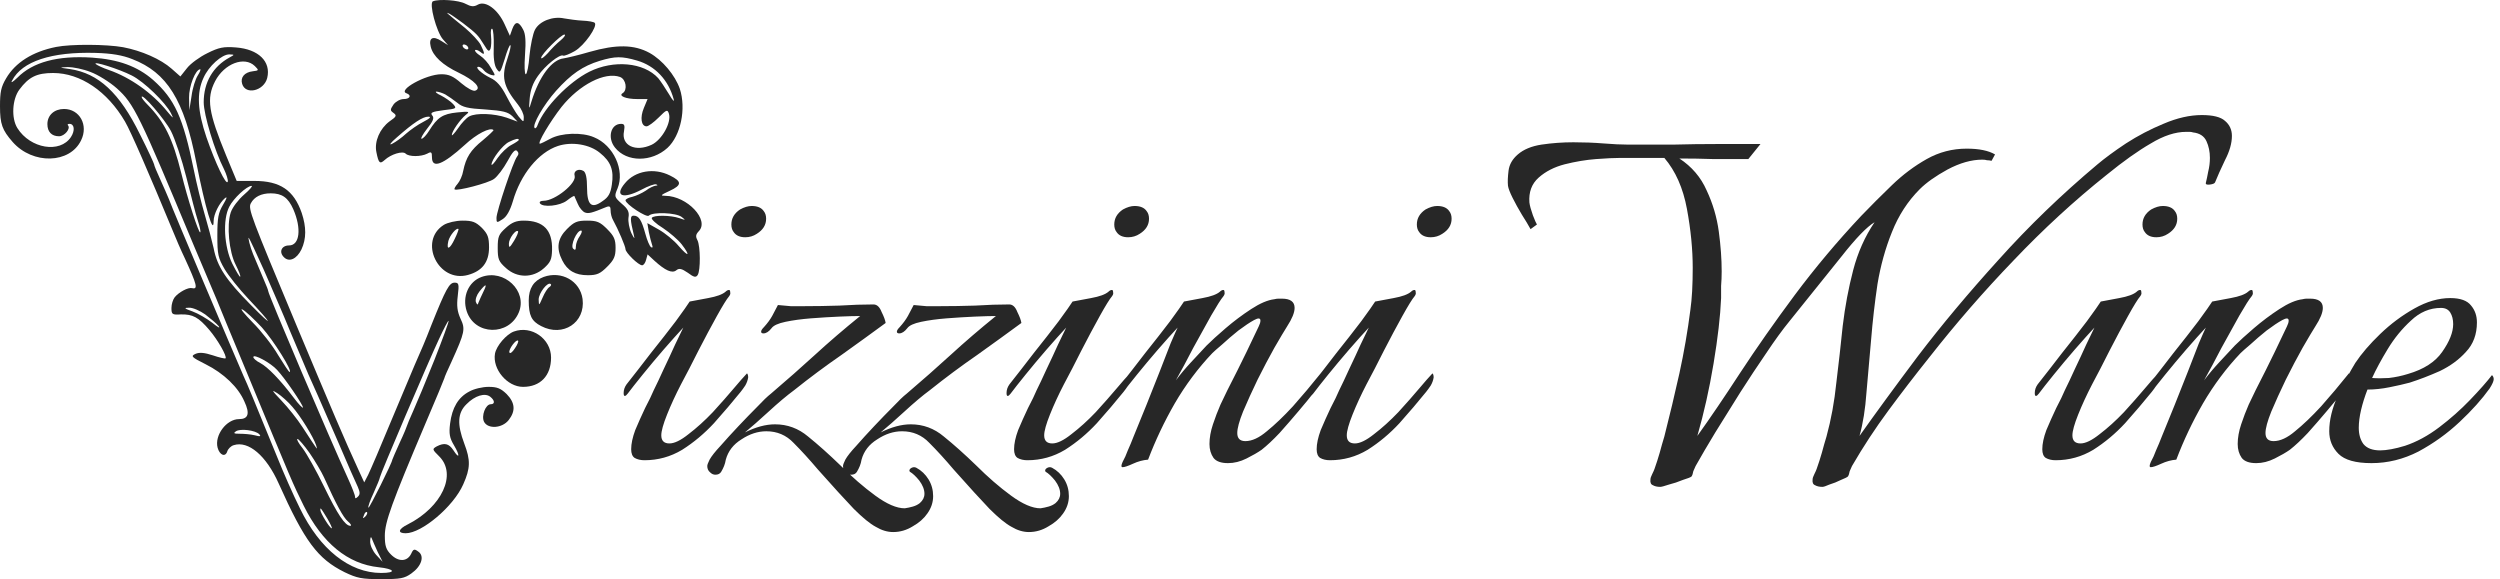
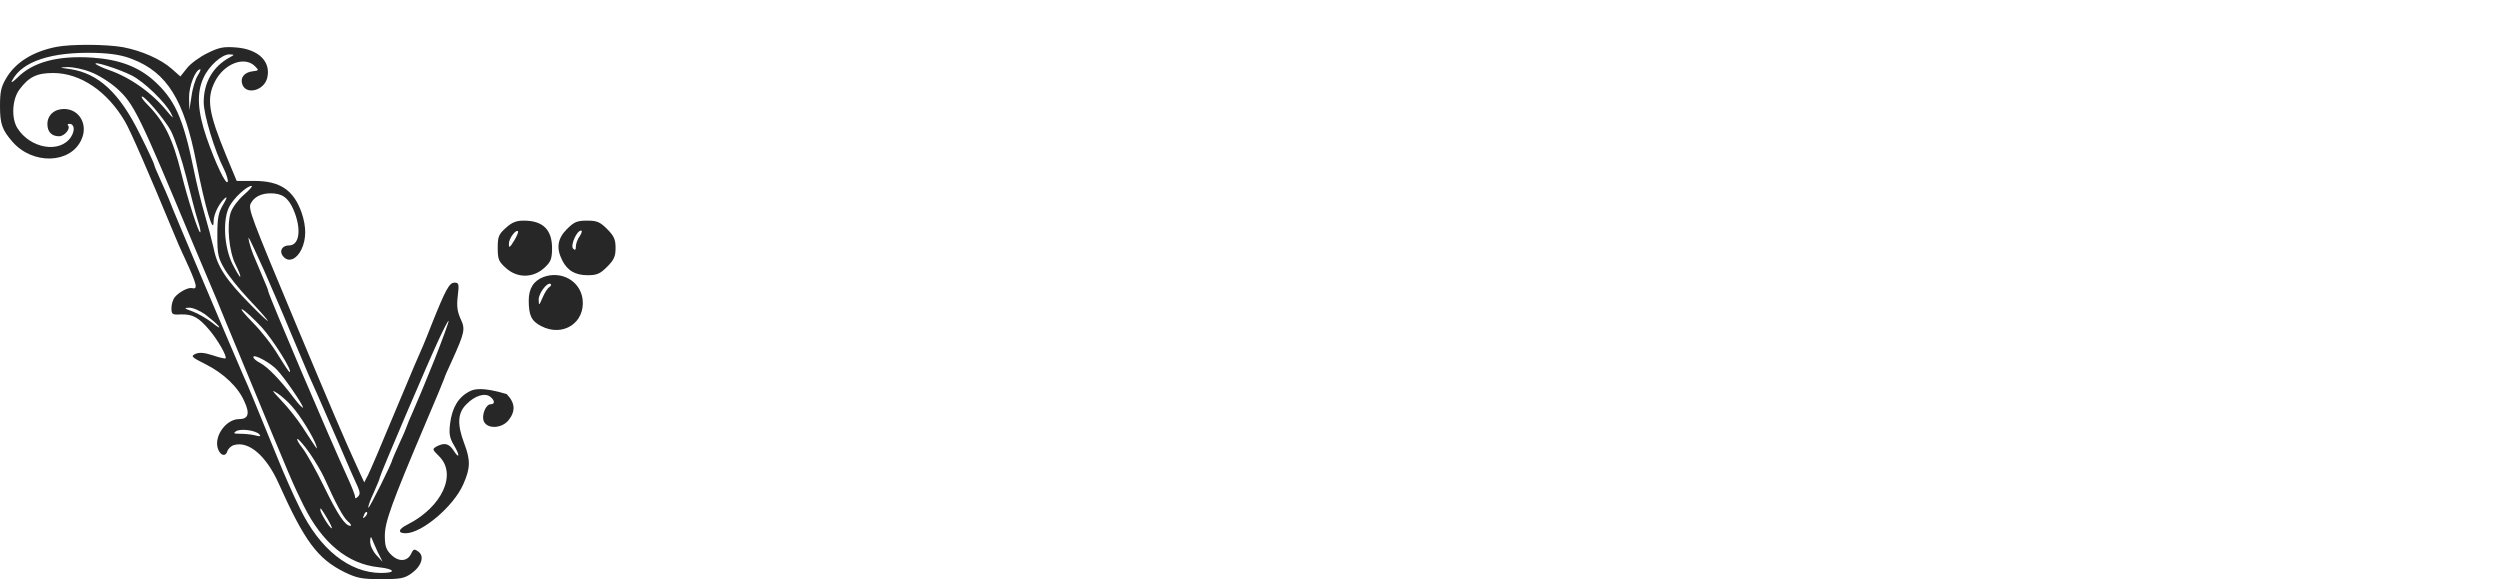
<svg xmlns="http://www.w3.org/2000/svg" width="259" height="60" viewBox="0 0 259 60" fill="none">
-   <path d="M44.855 0.134C44.418 0.314 45.215 3.296 45.883 4.067L46.423 4.684L45.729 4.247C44.855 3.681 44.392 3.913 44.623 4.838C44.855 5.815 45.857 6.74 47.528 7.537C49.173 8.334 49.919 9.131 49.25 9.388C49.045 9.491 48.428 9.156 47.785 8.617C46.963 7.897 46.5 7.691 45.729 7.691C44.135 7.691 41.128 9.362 42.13 9.67C42.67 9.876 42.464 10.262 41.822 10.262C41.462 10.262 40.999 10.519 40.768 10.827C40.408 11.367 40.408 11.444 40.768 11.701C41.128 11.958 41.076 12.087 40.356 12.575C39.354 13.321 38.763 14.657 38.994 15.762C39.225 16.919 39.354 17.022 39.842 16.585C40.511 15.968 41.719 15.608 42.027 15.917C42.361 16.251 43.621 16.251 44.264 15.917C44.675 15.685 44.752 15.737 44.752 16.302C44.752 17.51 45.883 17.073 48.145 15.017C49.353 13.886 50.793 13.141 51.127 13.475C51.178 13.501 50.664 13.989 50.021 14.529C48.736 15.557 48.273 16.328 47.991 17.69C47.914 18.179 47.631 18.796 47.4 19.053C47.168 19.31 47.04 19.567 47.091 19.618C47.322 19.824 50.587 18.976 51.178 18.539C51.538 18.282 52.155 17.459 52.566 16.714C53.08 15.762 53.363 15.428 53.569 15.634C53.749 15.814 53.749 15.994 53.569 16.225C53.183 16.688 51.435 21.906 51.435 22.574C51.435 23.088 51.461 23.114 52.078 22.703C52.489 22.446 52.849 21.803 53.132 20.852C53.928 18.076 55.779 15.788 57.81 15.12C59.224 14.657 61.075 14.94 62.154 15.84C63.285 16.739 63.619 17.639 63.388 19.13C63.259 20.004 63.054 20.415 62.437 20.826C61.28 21.675 60.817 21.263 60.817 19.413C60.817 18.436 60.689 17.87 60.458 17.716C59.943 17.408 59.378 17.716 59.532 18.204C59.764 18.976 57.502 20.801 56.319 20.801C56.011 20.801 55.856 20.903 55.934 21.058C56.216 21.52 58.016 21.34 58.735 20.775C59.121 20.466 59.455 20.261 59.507 20.312C59.532 20.364 59.686 20.749 59.866 21.135C60.021 21.52 60.355 21.906 60.586 22.009C60.972 22.163 61.331 22.06 62.822 21.443C63.157 21.315 63.259 21.392 63.259 21.803C63.259 22.112 63.362 22.549 63.516 22.806C64.031 23.731 64.802 25.53 64.802 25.813C64.802 26.173 66.138 27.484 66.524 27.484C66.678 27.484 66.858 27.227 66.935 26.918L67.089 26.353L67.809 27.021C68.914 28.024 69.634 28.358 70.071 27.998C70.354 27.767 70.611 27.818 71.254 28.255C71.896 28.743 72.102 28.769 72.282 28.486C72.59 27.998 72.564 25.505 72.256 24.888C72.05 24.502 72.076 24.297 72.385 23.962C73.541 22.806 71.202 20.312 68.94 20.287C68.375 20.287 68.426 20.209 69.377 19.772C70.662 19.181 70.662 18.796 69.403 18.179C67.758 17.356 65.804 17.69 64.75 18.976C63.619 20.312 64.519 20.672 66.472 19.644C67.141 19.284 67.835 19.027 67.989 19.104C68.169 19.181 68.143 19.233 67.938 19.233C67.732 19.258 67.269 19.464 66.909 19.747C66.524 20.004 65.907 20.287 65.521 20.389C65.11 20.466 64.802 20.646 64.802 20.749C64.827 21.16 66.987 22.574 67.218 22.343C67.629 21.932 70.045 22.035 70.611 22.471C71.074 22.831 71.048 22.831 70.38 22.6C69.48 22.291 67.706 22.266 67.526 22.574C67.449 22.703 67.963 23.191 68.683 23.628C69.377 24.091 70.251 24.836 70.611 25.299C71.562 26.533 71.356 26.687 70.328 25.505C69.84 24.913 68.889 24.142 68.246 23.782L67.064 23.114L67.218 24.039C67.321 24.528 67.475 25.145 67.552 25.35C67.655 25.607 67.603 25.71 67.449 25.607C67.295 25.505 67.038 24.888 66.858 24.219C66.472 22.806 66.19 22.343 65.65 22.343C65.264 22.343 65.264 22.677 65.676 24.399C65.778 24.811 65.701 24.733 65.418 24.168C65.187 23.68 65.059 22.934 65.11 22.549C65.213 21.957 65.059 21.649 64.416 21.109C63.645 20.415 63.619 20.364 63.979 19.515C64.75 17.639 63.568 15.043 61.537 14.22C60.303 13.68 58.144 13.758 57.013 14.374C56.499 14.657 56.011 14.889 55.934 14.889C55.625 14.889 56.987 12.601 58.17 11.084C60.021 8.771 62.668 7.408 64.236 7.974C64.853 8.205 65.033 9.311 64.519 9.645C64.031 9.928 64.827 10.262 66.01 10.262H67.089L66.704 11.187C66.293 12.164 66.421 13.089 66.987 13.089C67.166 13.089 67.732 12.678 68.22 12.19C69.069 11.341 69.146 11.316 69.3 11.778C69.583 12.678 68.58 14.477 67.526 14.991C65.83 15.788 64.339 15.069 64.647 13.603C64.75 12.986 64.699 12.832 64.339 12.832C63.259 12.832 62.9 14.297 63.722 15.3C64.93 16.816 67.501 16.816 69.146 15.325C70.534 14.04 71.099 11.264 70.431 9.208C69.943 7.794 68.632 6.226 67.295 5.481C65.701 4.607 63.851 4.581 61.075 5.378C59.943 5.712 58.735 5.995 58.401 6.046C57.167 6.175 55.856 7.923 55.059 10.519C54.803 11.393 54.777 11.393 54.88 10.159C54.957 9.311 55.214 8.591 55.728 7.871C56.473 6.792 58.016 5.558 58.35 5.763C58.453 5.815 58.992 5.609 59.532 5.301C60.535 4.735 61.948 2.704 61.614 2.37C61.537 2.268 60.972 2.165 60.355 2.139C59.764 2.113 58.915 1.985 58.453 1.908C57.27 1.651 55.882 2.19 55.419 3.09C55.214 3.476 54.957 4.684 54.854 5.763C54.777 6.817 54.597 7.691 54.468 7.691C54.34 7.691 54.314 6.792 54.391 5.686C54.494 4.298 54.443 3.527 54.211 3.09C53.749 2.19 53.389 2.165 53.08 2.987L52.823 3.707L52.283 2.525C51.589 0.982 50.33 0.057 49.533 0.468C49.096 0.725 48.813 0.7 48.222 0.391C47.502 0.006 45.497 -0.123 44.855 0.134ZM47.965 2.396C49.404 3.501 49.533 3.656 50.124 4.607C50.561 5.326 50.664 5.404 50.818 5.044C50.895 4.812 50.921 4.195 50.87 3.733C50.818 3.244 50.87 2.91 50.998 2.987C51.101 3.064 51.178 3.887 51.152 4.812C51.101 5.943 51.204 6.74 51.435 7.1C51.795 7.64 51.821 7.588 52.283 6.123C52.541 5.249 52.797 4.607 52.875 4.684C52.952 4.735 52.823 5.301 52.618 5.918C51.898 7.974 52.103 8.899 53.672 10.853C54.006 11.264 54.263 11.83 54.263 12.138C54.263 12.704 54.237 12.678 53.723 12.061C53.44 11.701 52.875 10.75 52.463 9.953C51.924 8.899 51.435 8.36 50.818 8.077C49.867 7.614 49.122 6.92 49.584 6.92C49.713 6.92 49.97 7.074 50.124 7.28C50.279 7.486 50.638 7.691 50.895 7.768C51.358 7.871 51.358 7.845 50.87 7.049C50.613 6.56 50.099 5.995 49.739 5.763C49.379 5.532 49.148 5.275 49.225 5.198C49.302 5.121 49.533 5.198 49.764 5.378C50.253 5.789 50.253 5.558 49.79 4.632C49.584 4.247 48.865 3.476 48.196 2.91C46.14 1.239 46.114 1.214 46.551 1.419C46.757 1.522 47.4 1.985 47.965 2.396ZM58.093 4.17C57.707 4.478 57.116 5.069 56.756 5.506C56.37 5.918 56.062 6.149 56.062 5.995C56.062 5.635 58.118 3.578 58.478 3.578C58.633 3.604 58.453 3.861 58.093 4.17ZM48.479 4.864C48.556 4.992 48.531 5.121 48.376 5.121C48.248 5.121 48.042 4.992 47.965 4.864C47.888 4.709 47.914 4.607 48.068 4.607C48.196 4.607 48.402 4.709 48.479 4.864ZM66.01 6.277C67.861 6.817 69.249 8.282 69.788 10.262C69.891 10.622 69.686 10.416 69.3 9.748C68.914 9.105 68.426 8.385 68.195 8.102C66.704 6.457 63.568 6.175 61.049 7.434C58.941 8.488 56.37 11.136 55.702 12.935C55.625 13.192 55.471 13.346 55.394 13.269C55.085 12.986 56.319 10.853 57.604 9.413C59.172 7.666 60.38 6.843 62.128 6.303C63.748 5.815 64.416 5.815 66.01 6.277ZM46.114 9.773C46.423 9.953 46.988 10.339 47.374 10.647C47.914 11.11 48.479 11.239 50.279 11.341C52.129 11.47 52.618 11.598 53.08 12.035L53.62 12.601L52.489 12.19C51.204 11.753 49.327 11.675 48.608 12.061C48.325 12.215 47.811 12.755 47.451 13.295C47.091 13.809 46.808 14.117 46.808 13.989C46.808 13.603 47.682 12.37 48.248 11.907C48.711 11.547 48.633 11.521 47.348 11.65C45.857 11.804 45.318 12.164 44.469 13.526C44.187 13.989 43.827 14.374 43.672 14.374C43.544 14.374 43.801 13.912 44.238 13.346C44.88 12.549 45.009 12.215 44.778 11.958C44.546 11.675 44.752 11.573 45.934 11.418C47.297 11.264 47.348 11.239 46.937 10.776C46.706 10.519 46.14 10.133 45.703 9.902C45.24 9.696 45.035 9.491 45.215 9.491C45.395 9.491 45.806 9.619 46.114 9.773ZM43.852 12.627C43.287 12.909 42.49 13.475 42.053 13.86C41.642 14.246 40.999 14.709 40.639 14.889C40.254 15.094 40.434 14.811 41.128 14.22C42.85 12.704 43.801 12.087 44.366 12.087C44.726 12.087 44.546 12.267 43.852 12.627ZM53.749 14.503C53.749 14.554 53.414 14.786 52.977 15.017C52.566 15.223 51.924 15.84 51.564 16.354C51.204 16.893 50.921 17.202 50.921 17.048C50.921 16.534 52.078 15.017 52.72 14.709C53.389 14.374 53.749 14.297 53.749 14.503Z" fill="#272727" />
  <path d="M5.809 4.864C3.367 5.352 1.594 6.483 0.643 8.102C0.103 9.002 0 9.542 0 11.007C0 12.858 0.231 13.475 1.311 14.709C3.393 17.073 7.249 16.971 8.405 14.529C9.177 12.961 8.251 11.29 6.632 11.29C5.629 11.29 4.91 11.932 4.91 12.858C4.91 13.655 5.347 14.117 6.118 14.117C6.683 14.117 7.352 13.32 7.043 12.986C6.966 12.909 7.017 12.832 7.197 12.832C7.711 12.832 7.789 13.526 7.352 14.194C6.221 15.917 3.136 15.403 1.799 13.269C1.157 12.241 1.26 10.287 2.005 9.285C2.982 7.974 3.804 7.563 5.501 7.563C8.328 7.563 11.13 9.465 12.955 12.601C13.546 13.603 15.448 17.999 17.89 23.885C18.199 24.656 18.764 25.967 19.15 26.764C20.41 29.514 20.538 30.003 19.895 29.849C19.484 29.746 18.507 30.286 18.096 30.8C17.916 31.031 17.762 31.519 17.762 31.905C17.762 32.573 17.839 32.625 18.739 32.573C19.973 32.548 20.564 32.856 21.695 34.193C22.569 35.221 23.546 36.943 23.366 37.123C23.314 37.175 22.723 37.046 22.055 36.815C21.181 36.532 20.667 36.48 20.255 36.66C19.741 36.892 19.818 36.995 21.309 37.74C23.16 38.665 24.677 40.105 25.319 41.596C25.91 42.855 25.73 43.421 24.754 43.421C23.468 43.421 22.209 45.092 22.543 46.377C22.749 47.148 23.34 47.405 23.546 46.762C23.623 46.505 23.931 46.197 24.214 46.12C25.73 45.631 27.581 47.199 28.866 50.078C31.565 56.093 32.902 57.892 35.704 59.281C36.989 59.897 37.477 60 39.482 60C41.487 60 41.899 59.923 42.618 59.409C43.672 58.664 44.007 57.61 43.338 57.147C42.927 56.839 42.824 56.864 42.593 57.378C42.181 58.201 41.282 58.227 40.511 57.456C39.996 56.941 39.868 56.556 39.868 55.502C39.868 54.088 40.562 52.16 44.084 43.858C45.163 41.339 46.037 39.231 46.037 39.179C46.037 39.102 46.371 38.331 46.783 37.457C48.171 34.398 48.222 34.09 47.708 33.01C47.374 32.265 47.297 31.699 47.425 30.645C47.579 29.412 47.528 29.283 47.091 29.283C46.551 29.283 46.191 29.926 44.7 33.653C44.032 35.375 43.698 36.146 42.927 37.894C42.798 38.177 41.77 40.67 40.614 43.395C39.482 46.145 38.351 48.767 38.146 49.179L37.734 49.975L37.143 48.69C35.678 45.503 34.496 42.727 30.768 33.833C25.988 22.394 25.679 21.623 25.988 21.058C26.347 20.389 27.067 20.029 28.044 20.029C29.226 20.029 29.843 20.466 30.383 21.674C31.257 23.68 31.051 25.427 29.946 25.427C29.175 25.427 28.866 26.096 29.406 26.636C29.946 27.201 30.743 26.841 31.231 25.839C31.745 24.733 31.745 23.525 31.257 22.06C30.434 19.695 29.021 18.744 26.347 18.744H24.522L23.443 16.148C21.592 11.65 21.361 10.21 22.286 8.411C23.237 6.586 25.319 5.789 26.399 6.843C26.836 7.28 26.836 7.306 26.193 7.383C25.319 7.486 24.882 8.025 25.088 8.694C25.448 9.876 27.35 9.413 27.684 8.077C28.095 6.38 26.784 5.095 24.445 4.915C23.16 4.812 22.672 4.915 21.489 5.506C20.692 5.892 19.741 6.586 19.381 7.049L18.687 7.922L17.788 7.126C16.657 6.123 14.652 5.249 12.749 4.889C11.027 4.581 7.352 4.555 5.809 4.864ZM13.701 6.123C17.299 7.511 19.073 10.339 20.332 16.816C21.258 21.52 22.132 24.476 22.132 22.908C22.132 22.189 22.723 21.032 23.288 20.544C23.571 20.312 23.52 20.518 23.108 21.212C22.62 22.034 22.517 22.574 22.517 24.399C22.517 26.353 22.594 26.713 23.263 27.869C23.674 28.563 24.779 29.951 25.73 30.954C28.275 33.653 28.455 34.09 26.013 31.622C23.417 29 22.492 27.612 22.132 25.71C21.952 24.913 21.541 23.345 21.206 22.214C20.872 21.083 20.358 19.001 20.075 17.587C18.97 12.164 18.096 10.262 15.86 8.282C14.24 6.869 12.261 6.149 9.536 5.969C5.963 5.738 3.393 6.432 1.799 8.051C1.285 8.539 1.08 8.642 1.26 8.334C2.288 6.354 5.321 5.352 9.922 5.481C11.567 5.532 12.672 5.712 13.701 6.123ZM23.803 5.943C22.055 6.894 21.104 8.539 21.104 10.596C21.104 11.881 22.235 15.634 23.211 17.536C23.468 18.076 23.648 18.667 23.597 18.821C23.443 19.284 22.312 16.893 21.386 14.22C20.461 11.495 20.358 9.619 21.078 8.077C21.618 6.843 22.98 5.635 23.751 5.635C24.317 5.66 24.317 5.66 23.803 5.943ZM13.649 7.82C14.934 8.462 17.145 10.621 17.711 11.727C18.019 12.344 17.968 12.318 17.325 11.547C15.757 9.619 13.495 8.025 11.284 7.254C10.668 7.049 10.076 6.766 9.922 6.637C9.562 6.277 12.338 7.151 13.649 7.82ZM9.382 7.46C10.153 7.743 11.387 8.514 12.107 9.156C13.88 10.75 14.395 11.804 20.075 25.427C21.361 28.486 21.926 29.823 22.415 30.954C22.517 31.237 23.957 34.707 25.602 38.665C30.255 49.924 30.332 50.104 31.463 52.392C33.39 56.273 36.038 58.432 39.225 58.766C40.922 58.946 41.102 59.358 39.482 59.358C36.218 59.358 33.133 56.916 31.077 52.674C30.409 51.338 29.329 48.896 28.686 47.276C26.219 41.236 25.679 39.925 25.216 38.922C24.239 36.686 17.89 21.726 17.505 20.646C17.351 20.287 16.965 19.361 16.605 18.59C16.245 17.819 15.963 17.125 15.963 17.022C15.963 16.945 15.32 15.531 14.498 13.912C12.39 9.619 10.205 7.588 7.223 7.151C6.092 6.997 6.066 6.997 7.017 6.946C7.557 6.946 8.611 7.151 9.382 7.46ZM20.487 7.82C20.255 8.18 19.947 9.131 19.844 9.953L19.613 11.418L19.587 10.133C19.561 8.951 20.255 7.177 20.744 7.177C20.821 7.177 20.718 7.46 20.487 7.82ZM17.711 13.578C18.122 14.374 18.842 16.508 19.304 18.359C19.767 20.184 20.281 22.214 20.487 22.831C20.692 23.448 20.821 24.014 20.744 24.065C20.59 24.219 19.433 20.595 18.79 17.973C17.89 14.349 17.042 12.626 15.269 10.827C14.934 10.493 14.677 10.159 14.677 10.056C14.677 9.568 17.068 12.344 17.711 13.578ZM25.293 20.158C24.702 20.672 24.085 21.469 23.905 22.009C23.468 23.345 23.726 26.096 24.419 27.432C24.728 28.049 24.959 28.615 24.882 28.666C24.831 28.718 24.471 28.126 24.06 27.304C23.211 25.556 23.057 22.754 23.751 21.418C24.188 20.544 25.576 19.258 26.065 19.258C26.219 19.258 25.859 19.669 25.293 20.158ZM27.35 27.998C28.121 29.771 29.381 32.65 30.1 34.424C30.846 36.198 31.668 38.151 31.951 38.794C32.234 39.437 32.671 40.413 32.928 40.979C33.185 41.544 34.136 43.729 35.061 45.863C35.961 47.97 36.861 50.027 37.066 50.438C37.297 50.978 37.323 51.209 37.092 51.441C36.861 51.672 36.783 51.672 36.783 51.466C36.783 51.286 36.449 50.438 36.038 49.538C34.162 45.451 27.787 30.491 27.787 30.157C27.787 30.08 27.607 29.592 27.375 29.078C26.964 28.126 26.63 27.329 26.219 26.327C25.91 25.582 25.653 24.502 25.782 24.656C25.859 24.733 26.553 26.224 27.35 27.998ZM21.258 32.573C21.798 32.985 22.44 33.524 22.646 33.781C22.852 34.064 22.569 33.91 22.003 33.447C21.438 33.01 20.512 32.471 19.947 32.265C19.073 31.956 19.021 31.879 19.587 31.879C19.947 31.854 20.718 32.188 21.258 32.573ZM27.119 33.91C28.327 35.247 30.383 38.537 29.997 38.537C29.92 38.537 29.406 37.74 28.815 36.789C28.25 35.812 27.067 34.295 26.167 33.396C25.293 32.496 24.805 31.905 25.113 32.059C25.422 32.213 26.322 33.062 27.119 33.91ZM45.009 37.277C44.135 39.462 43.133 41.853 42.798 42.598C42.464 43.344 42.181 44.012 42.181 44.063C42.181 44.115 41.847 44.937 41.41 45.863C40.999 46.788 40.639 47.585 40.639 47.636C40.639 47.919 38.249 52.7 38.172 52.597C38.094 52.52 38.351 51.826 38.711 51.055C39.071 50.258 39.354 49.564 39.354 49.461C39.354 49.23 44.392 37.431 45.472 35.144C45.986 34.038 46.423 33.19 46.474 33.242C46.526 33.293 45.857 35.118 45.009 37.277ZM28.712 38.331C29.535 39.205 31.386 41.93 31.386 42.213C31.386 42.341 30.948 41.904 30.434 41.21C28.995 39.308 27.735 38.023 26.964 37.611C26.553 37.406 26.244 37.123 26.244 36.995C26.244 36.609 28.07 37.611 28.712 38.331ZM30.28 42.136C31.128 43.087 32.465 45.271 32.748 46.12C32.928 46.711 32.979 46.762 31.334 44.243C30.82 43.446 29.843 42.213 29.149 41.493C28.172 40.465 28.07 40.31 28.712 40.722C29.149 41.005 29.869 41.647 30.28 42.136ZM26.861 44.989C27.067 45.22 26.964 45.246 26.373 45.092C25.962 44.989 25.268 44.937 24.831 44.937C24.239 44.937 24.137 44.886 24.445 44.68C24.908 44.372 26.476 44.577 26.861 44.989ZM32.08 46.942C32.645 47.765 33.313 48.896 33.57 49.461C34.83 52.263 35.575 53.626 36.038 54.011C36.346 54.268 36.449 54.474 36.295 54.474C35.755 54.474 34.984 53.317 33.57 50.412C32.773 48.767 31.771 46.994 31.36 46.454C30.923 45.914 30.691 45.477 30.82 45.477C30.948 45.477 31.514 46.145 32.08 46.942ZM33.93 53.754C34.239 54.294 34.444 54.731 34.367 54.731C34.162 54.731 33.185 53.137 33.185 52.829C33.185 52.546 33.211 52.572 33.93 53.754ZM37.837 53.523C37.58 53.754 37.555 53.728 37.709 53.368C37.786 53.111 37.94 52.983 38.017 53.06C38.094 53.137 38.017 53.343 37.837 53.523ZM39.123 57.173L39.637 58.201L38.968 57.481C38.608 57.07 38.326 56.479 38.351 56.067C38.351 55.682 38.429 55.553 38.506 55.759C38.583 55.965 38.865 56.607 39.123 57.173Z" fill="#272727" />
-   <path d="M45.986 23.294C43.313 24.965 45.395 29.334 48.479 28.486C49.97 28.075 50.664 27.149 50.664 25.633C50.664 24.579 50.536 24.245 49.919 23.602C49.276 22.985 48.942 22.857 47.914 22.857C47.22 22.857 46.371 23.062 45.986 23.294ZM47.117 24.733C46.603 25.838 46.217 25.993 46.449 24.965C46.603 24.373 47.322 23.525 47.502 23.731C47.528 23.756 47.374 24.219 47.117 24.733Z" fill="#272727" />
  <path d="M52.412 23.602C51.667 24.271 51.564 24.502 51.564 25.685C51.564 26.867 51.667 27.098 52.412 27.767C53.569 28.82 55.188 28.82 56.345 27.792C57.039 27.175 57.168 26.867 57.193 25.89C57.245 23.834 56.294 22.857 54.263 22.857C53.492 22.857 53.029 23.037 52.412 23.602ZM53.261 24.939C52.798 25.685 52.721 25.736 52.721 25.248C52.721 24.708 53.44 23.731 53.672 23.962C53.723 24.04 53.543 24.476 53.261 24.939Z" fill="#272727" />
  <path d="M58.735 23.731C57.758 24.708 57.604 25.71 58.247 26.97C58.787 28.049 59.609 28.512 60.895 28.512C61.846 28.512 62.18 28.358 62.899 27.638C63.619 26.918 63.773 26.558 63.773 25.684C63.773 24.811 63.619 24.451 62.899 23.731C62.154 22.985 61.846 22.857 60.817 22.857C59.789 22.857 59.481 22.985 58.735 23.731ZM60.072 24.451C59.841 24.759 59.661 25.247 59.661 25.53C59.661 25.89 59.584 25.967 59.378 25.762C59.069 25.453 59.738 23.885 60.2 23.885C60.329 23.885 60.278 24.142 60.072 24.451Z" fill="#272727" />
-   <path d="M49.893 28.692C48.53 29.18 47.862 30.748 48.35 32.239C49.173 34.758 52.72 34.835 53.748 32.368C54.674 30.157 52.232 27.844 49.893 28.692ZM50.073 30.234C49.867 30.645 49.661 31.134 49.584 31.314C49.481 31.622 49.456 31.622 49.301 31.288C49.224 31.031 49.379 30.568 49.661 30.209C50.355 29.335 50.51 29.36 50.073 30.234Z" fill="#272727" />
  <path d="M56.319 28.692C55.291 29.077 54.777 29.874 54.777 31.134C54.777 32.676 55.059 33.267 56.062 33.781C58.324 34.964 60.663 33.422 60.355 30.98C60.097 29.103 58.17 28.023 56.319 28.692ZM56.91 29.746C56.73 29.849 56.422 30.337 56.216 30.825C55.831 31.699 55.831 31.699 55.805 31.031C55.805 30.363 56.756 29.129 57.064 29.437C57.141 29.514 57.064 29.643 56.91 29.746Z" fill="#272727" />
-   <path d="M53.234 34.347C52.463 34.63 51.435 35.812 51.281 36.634C50.998 38.228 52.54 40.079 54.185 40.079C55.985 40.079 57.09 38.922 57.09 37.046C57.09 35.092 55.059 33.678 53.234 34.347ZM53.337 36.095C53.08 36.506 52.823 36.686 52.772 36.506C52.669 36.197 53.491 35.092 53.671 35.298C53.748 35.349 53.594 35.735 53.337 36.095Z" fill="#272727" />
-   <path d="M48.608 40.568C47.477 41.159 46.834 42.238 46.629 43.883C46.5 44.937 46.577 45.374 47.04 46.145C47.682 47.225 47.605 47.636 46.963 46.634C46.5 45.94 46.037 45.837 45.24 46.248C44.752 46.531 44.778 46.557 45.523 47.302C47.348 49.153 45.78 52.52 42.259 54.319C41.256 54.808 41.153 55.245 42.027 55.245C43.698 55.245 46.988 52.469 47.991 50.181C48.736 48.51 48.762 47.688 48.094 45.94C47.348 43.961 47.4 42.778 48.325 41.878C49.199 40.979 50.253 40.67 50.793 41.107C51.281 41.493 51.281 41.878 50.844 41.878C50.304 41.878 49.842 43.087 50.15 43.703C50.561 44.475 52.026 44.372 52.695 43.523C53.44 42.572 53.363 41.724 52.489 40.825C51.872 40.233 51.512 40.079 50.613 40.079C49.996 40.079 49.096 40.285 48.608 40.568Z" fill="#272727" />
-   <path d="M77.21 24.58C76.65 24.58 76.25 24.4 76.01 24.04C75.85 23.84 75.77 23.58 75.77 23.26C75.77 22.62 76.07 22.1 76.67 21.7C77.11 21.46 77.51 21.34 77.87 21.34C78.47 21.34 78.89 21.52 79.13 21.88C79.29 22.08 79.37 22.34 79.37 22.66C79.37 23.3 79.05 23.82 78.41 24.22C78.05 24.46 77.65 24.58 77.21 24.58ZM66.77 47.68C66.37 47.68 66.03 47.6 65.75 47.44C65.51 47.28 65.39 46.98 65.39 46.54C65.39 45.98 65.53 45.32 65.81 44.56C66.13 43.8 66.47 43.04 66.83 42.28C67.23 41.52 67.53 40.9 67.73 40.42C68.01 39.86 68.35 39.14 68.75 38.26C69.19 37.34 69.59 36.48 69.95 35.68C70.35 34.84 70.63 34.26 70.79 33.94C70.23 34.54 69.55 35.3 68.75 36.22C67.99 37.1 67.27 37.96 66.59 38.8C65.91 39.64 65.39 40.3 65.03 40.78C64.91 40.94 64.81 41.02 64.73 41.02C64.65 41.02 64.61 40.92 64.61 40.72C64.61 40.4 64.71 40.1 64.91 39.82C65.67 38.86 66.51 37.78 67.43 36.58C68.39 35.38 69.25 34.28 70.01 33.28C70.77 32.24 71.25 31.56 71.45 31.24C71.89 31.16 72.53 31.04 73.37 30.88C74.25 30.72 74.85 30.5 75.17 30.22C75.29 30.1 75.41 30.04 75.53 30.04C75.61 30.04 75.65 30.12 75.65 30.28C75.69 30.4 75.65 30.54 75.53 30.7C75.29 30.98 74.87 31.66 74.27 32.74C73.67 33.82 73.03 35.02 72.35 36.34C71.71 37.62 71.11 38.78 70.55 39.82C69.99 40.9 69.51 41.94 69.11 42.94C68.71 43.94 68.51 44.66 68.51 45.1C68.51 45.66 68.79 45.94 69.35 45.94C69.87 45.94 70.53 45.62 71.33 44.98C72.17 44.34 73.01 43.58 73.85 42.7C74.69 41.78 75.43 40.94 76.07 40.18C76.27 39.94 76.51 39.66 76.79 39.34C77.11 38.98 77.31 38.76 77.39 38.68C77.47 38.76 77.51 38.9 77.51 39.1C77.47 39.38 77.37 39.66 77.21 39.94C77.05 40.18 76.89 40.4 76.73 40.6C75.89 41.64 74.97 42.72 73.97 43.84C72.97 44.92 71.87 45.84 70.67 46.6C69.47 47.32 68.17 47.68 66.77 47.68ZM92.533 55.12C91.933 55.12 91.333 54.94 90.733 54.58C90.133 54.26 89.373 53.64 88.453 52.72C87.573 51.8 86.333 50.44 84.733 48.64C83.853 47.6 83.013 46.68 82.213 45.88C81.453 45.08 80.513 44.68 79.393 44.68C78.513 44.68 77.653 44.96 76.813 45.52C75.973 46.04 75.433 46.74 75.193 47.62C75.153 47.86 75.093 48.08 75.013 48.28C74.933 48.48 74.833 48.68 74.713 48.88C74.593 49.08 74.393 49.18 74.113 49.18C73.913 49.18 73.733 49.1 73.573 48.94C73.373 48.78 73.273 48.56 73.273 48.28C73.273 48.16 73.353 47.94 73.513 47.62C73.713 47.26 74.093 46.78 74.653 46.18C75.213 45.54 75.833 44.86 76.513 44.14C77.193 43.42 77.833 42.76 78.433 42.16C79.033 41.52 79.513 41.06 79.873 40.78C81.513 39.38 83.033 38.04 84.433 36.76C85.873 35.44 87.433 34.1 89.113 32.74C88.593 32.74 87.873 32.76 86.953 32.8C86.033 32.84 85.053 32.9 84.013 32.98C83.013 33.06 82.133 33.18 81.373 33.34C80.613 33.5 80.133 33.72 79.933 34C79.653 34.36 79.373 34.54 79.093 34.54C78.933 34.54 78.853 34.48 78.853 34.36C78.853 34.24 78.953 34.08 79.153 33.88C79.513 33.48 79.793 33.1 79.993 32.74C80.193 32.34 80.393 31.96 80.593 31.6C81.033 31.64 81.473 31.68 81.913 31.72C82.353 31.72 82.813 31.72 83.293 31.72C84.493 31.72 85.713 31.7 86.953 31.66C88.233 31.58 89.413 31.54 90.493 31.54C90.853 31.54 91.133 31.8 91.333 32.32C91.573 32.8 91.713 33.18 91.753 33.46C90.393 34.46 88.873 35.56 87.193 36.76C85.513 37.92 83.873 39.14 82.273 40.42C81.513 40.98 80.633 41.72 79.633 42.64C78.673 43.52 77.853 44.24 77.173 44.8C78.293 44.24 79.333 43.96 80.293 43.96C81.573 43.96 82.713 44.38 83.713 45.22C84.753 46.06 85.873 47.06 87.073 48.22C88.273 49.42 89.473 50.46 90.673 51.34C91.873 52.22 92.893 52.66 93.733 52.66C94.013 52.62 94.293 52.56 94.573 52.48C94.853 52.4 95.093 52.28 95.293 52.12C95.613 51.84 95.773 51.52 95.773 51.16C95.773 50.72 95.593 50.26 95.233 49.78C94.873 49.34 94.553 49.04 94.273 48.88C94.233 48.84 94.213 48.8 94.213 48.76C94.213 48.64 94.293 48.54 94.453 48.46C94.613 48.38 94.773 48.38 94.933 48.46C95.453 48.74 95.873 49.14 96.193 49.66C96.513 50.18 96.673 50.76 96.673 51.4C96.673 52.04 96.473 52.64 96.073 53.2C95.713 53.72 95.213 54.16 94.573 54.52C93.933 54.92 93.253 55.12 92.533 55.12ZM106.596 55.12C105.996 55.12 105.396 54.94 104.796 54.58C104.196 54.26 103.436 53.64 102.516 52.72C101.636 51.8 100.396 50.44 98.796 48.64C97.916 47.6 97.076 46.68 96.276 45.88C95.516 45.08 94.576 44.68 93.456 44.68C92.576 44.68 91.716 44.96 90.876 45.52C90.036 46.04 89.496 46.74 89.256 47.62C89.216 47.86 89.156 48.08 89.076 48.28C88.996 48.48 88.896 48.68 88.776 48.88C88.656 49.08 88.456 49.18 88.176 49.18C87.976 49.18 87.796 49.1 87.636 48.94C87.436 48.78 87.336 48.56 87.336 48.28C87.336 48.16 87.416 47.94 87.576 47.62C87.776 47.26 88.156 46.78 88.716 46.18C89.276 45.54 89.896 44.86 90.576 44.14C91.256 43.42 91.896 42.76 92.496 42.16C93.096 41.52 93.576 41.06 93.936 40.78C95.576 39.38 97.096 38.04 98.496 36.76C99.936 35.44 101.496 34.1 103.176 32.74C102.656 32.74 101.936 32.76 101.016 32.8C100.096 32.84 99.116 32.9 98.076 32.98C97.076 33.06 96.196 33.18 95.436 33.34C94.676 33.5 94.196 33.72 93.996 34C93.716 34.36 93.436 34.54 93.156 34.54C92.996 34.54 92.916 34.48 92.916 34.36C92.916 34.24 93.016 34.08 93.216 33.88C93.576 33.48 93.856 33.1 94.056 32.74C94.256 32.34 94.456 31.96 94.656 31.6C95.096 31.64 95.536 31.68 95.976 31.72C96.416 31.72 96.876 31.72 97.356 31.72C98.556 31.72 99.776 31.7 101.016 31.66C102.296 31.58 103.476 31.54 104.556 31.54C104.916 31.54 105.196 31.8 105.396 32.32C105.636 32.8 105.776 33.18 105.816 33.46C104.456 34.46 102.936 35.56 101.256 36.76C99.576 37.92 97.936 39.14 96.336 40.42C95.576 40.98 94.696 41.72 93.696 42.64C92.736 43.52 91.916 44.24 91.236 44.8C92.356 44.24 93.396 43.96 94.356 43.96C95.636 43.96 96.776 44.38 97.776 45.22C98.816 46.06 99.936 47.06 101.136 48.22C102.336 49.42 103.536 50.46 104.736 51.34C105.936 52.22 106.956 52.66 107.796 52.66C108.076 52.62 108.356 52.56 108.636 52.48C108.916 52.4 109.156 52.28 109.356 52.12C109.676 51.84 109.836 51.52 109.836 51.16C109.836 50.72 109.656 50.26 109.296 49.78C108.936 49.34 108.616 49.04 108.336 48.88C108.296 48.84 108.276 48.8 108.276 48.76C108.276 48.64 108.356 48.54 108.516 48.46C108.676 48.38 108.836 48.38 108.996 48.46C109.516 48.74 109.936 49.14 110.256 49.66C110.576 50.18 110.736 50.76 110.736 51.4C110.736 52.04 110.536 52.64 110.136 53.2C109.776 53.72 109.276 54.16 108.636 54.52C107.996 54.92 107.316 55.12 106.596 55.12ZM116.878 24.58C116.318 24.58 115.918 24.4 115.678 24.04C115.518 23.84 115.438 23.58 115.438 23.26C115.438 22.62 115.738 22.1 116.338 21.7C116.778 21.46 117.178 21.34 117.538 21.34C118.138 21.34 118.558 21.52 118.798 21.88C118.958 22.08 119.038 22.34 119.038 22.66C119.038 23.3 118.718 23.82 118.078 24.22C117.718 24.46 117.318 24.58 116.878 24.58ZM106.438 47.68C106.038 47.68 105.698 47.6 105.418 47.44C105.178 47.28 105.058 46.98 105.058 46.54C105.058 45.98 105.198 45.32 105.478 44.56C105.798 43.8 106.138 43.04 106.498 42.28C106.898 41.52 107.198 40.9 107.398 40.42C107.678 39.86 108.018 39.14 108.418 38.26C108.858 37.34 109.258 36.48 109.618 35.68C110.018 34.84 110.298 34.26 110.458 33.94C109.898 34.54 109.218 35.3 108.418 36.22C107.658 37.1 106.938 37.96 106.258 38.8C105.578 39.64 105.058 40.3 104.698 40.78C104.578 40.94 104.478 41.02 104.398 41.02C104.318 41.02 104.278 40.92 104.278 40.72C104.278 40.4 104.378 40.1 104.578 39.82C105.338 38.86 106.178 37.78 107.098 36.58C108.058 35.38 108.918 34.28 109.678 33.28C110.438 32.24 110.918 31.56 111.118 31.24C111.558 31.16 112.198 31.04 113.038 30.88C113.918 30.72 114.518 30.5 114.838 30.22C114.958 30.1 115.078 30.04 115.198 30.04C115.278 30.04 115.318 30.12 115.318 30.28C115.358 30.4 115.318 30.54 115.198 30.7C114.958 30.98 114.538 31.66 113.938 32.74C113.338 33.82 112.698 35.02 112.018 36.34C111.378 37.62 110.778 38.78 110.218 39.82C109.658 40.9 109.178 41.94 108.778 42.94C108.378 43.94 108.178 44.66 108.178 45.1C108.178 45.66 108.458 45.94 109.018 45.94C109.538 45.94 110.198 45.62 110.998 44.98C111.838 44.34 112.678 43.58 113.518 42.7C114.358 41.78 115.098 40.94 115.738 40.18C115.938 39.94 116.178 39.66 116.458 39.34C116.778 38.98 116.978 38.76 117.058 38.68C117.138 38.76 117.178 38.9 117.178 39.1C117.138 39.38 117.038 39.66 116.878 39.94C116.718 40.18 116.558 40.4 116.398 40.6C115.558 41.64 114.638 42.72 113.638 43.84C112.638 44.92 111.538 45.84 110.338 46.6C109.138 47.32 107.838 47.68 106.438 47.68ZM116.301 48.4C116.141 48.4 116.141 48.22 116.301 47.86C116.501 47.5 116.681 47.1 116.841 46.66C117.041 46.22 117.241 45.74 117.441 45.22C117.841 44.26 118.281 43.18 118.761 41.98C119.241 40.78 119.701 39.62 120.141 38.5C120.581 37.34 120.961 36.36 121.281 35.56C121.641 34.72 121.881 34.18 122.001 33.94C121.441 34.54 120.761 35.3 119.961 36.22C119.201 37.1 118.481 37.96 117.801 38.8C117.121 39.64 116.601 40.3 116.241 40.78C116.121 40.94 116.021 41.02 115.941 41.02C115.861 41.02 115.821 40.92 115.821 40.72C115.821 40.4 115.921 40.1 116.121 39.82C116.881 38.86 117.721 37.78 118.641 36.58C119.601 35.38 120.461 34.28 121.221 33.28C121.981 32.24 122.461 31.56 122.661 31.24C123.101 31.16 123.741 31.04 124.581 30.88C125.461 30.72 126.061 30.5 126.381 30.22C126.501 30.1 126.621 30.04 126.741 30.04C126.821 30.04 126.861 30.12 126.861 30.28C126.901 30.4 126.861 30.54 126.741 30.7C126.501 30.98 126.081 31.64 125.481 32.68C124.921 33.68 124.301 34.8 123.621 36.04C122.981 37.28 122.381 38.4 121.821 39.4C122.301 38.76 122.821 38.14 123.381 37.54C123.941 36.94 124.481 36.36 125.001 35.8C125.481 35.32 126.141 34.72 126.981 34C127.821 33.28 128.701 32.62 129.621 32.02C130.541 31.42 131.341 31.08 132.021 31C132.181 30.96 132.321 30.94 132.441 30.94C132.601 30.94 132.721 30.94 132.801 30.94C133.681 30.94 134.121 31.26 134.121 31.9C134.121 32.38 133.861 33.02 133.341 33.82C133.061 34.26 132.621 35 132.021 36.04C131.461 37.04 130.881 38.14 130.281 39.34C129.721 40.5 129.221 41.6 128.781 42.64C128.381 43.64 128.181 44.38 128.181 44.86C128.181 45.42 128.461 45.7 129.021 45.7C129.701 45.7 130.441 45.36 131.241 44.68C132.081 44 132.981 43.14 133.941 42.1C134.901 41.02 135.861 39.88 136.821 38.68C136.901 38.76 136.941 38.9 136.941 39.1C136.941 39.38 136.841 39.66 136.641 39.94C136.481 40.18 136.321 40.4 136.161 40.6C135.761 41.12 135.221 41.78 134.541 42.58C133.901 43.34 133.241 44.1 132.561 44.86C131.881 45.58 131.261 46.16 130.701 46.6C130.301 46.88 129.781 47.18 129.141 47.5C128.501 47.82 127.861 47.98 127.221 47.98C126.501 47.98 126.001 47.8 125.721 47.44C125.441 47.04 125.301 46.56 125.301 46C125.301 45.36 125.421 44.68 125.661 43.96C125.901 43.24 126.161 42.56 126.441 41.92C126.761 41.24 127.001 40.74 127.161 40.42C127.881 39.02 128.541 37.7 129.141 36.46C129.741 35.22 130.161 34.34 130.401 33.82C130.521 33.58 130.581 33.38 130.581 33.22C130.581 32.94 130.361 32.92 129.921 33.16C129.481 33.4 128.941 33.76 128.301 34.24C127.701 34.72 127.141 35.2 126.621 35.68C126.101 36.12 125.761 36.42 125.601 36.58C124.121 38.14 122.821 39.88 121.701 41.8C120.621 43.68 119.701 45.62 118.941 47.62C118.421 47.66 117.901 47.8 117.381 48.04C116.861 48.28 116.501 48.4 116.301 48.4ZM148.226 24.58C147.666 24.58 147.266 24.4 147.026 24.04C146.866 23.84 146.786 23.58 146.786 23.26C146.786 22.62 147.086 22.1 147.686 21.7C148.126 21.46 148.526 21.34 148.886 21.34C149.486 21.34 149.906 21.52 150.146 21.88C150.306 22.08 150.386 22.34 150.386 22.66C150.386 23.3 150.066 23.82 149.426 24.22C149.066 24.46 148.666 24.58 148.226 24.58ZM137.786 47.68C137.386 47.68 137.046 47.6 136.766 47.44C136.526 47.28 136.406 46.98 136.406 46.54C136.406 45.98 136.546 45.32 136.826 44.56C137.146 43.8 137.486 43.04 137.846 42.28C138.246 41.52 138.546 40.9 138.746 40.42C139.026 39.86 139.366 39.14 139.766 38.26C140.206 37.34 140.606 36.48 140.966 35.68C141.366 34.84 141.646 34.26 141.806 33.94C141.246 34.54 140.566 35.3 139.766 36.22C139.006 37.1 138.286 37.96 137.606 38.8C136.926 39.64 136.406 40.3 136.046 40.78C135.926 40.94 135.826 41.02 135.746 41.02C135.666 41.02 135.626 40.92 135.626 40.72C135.626 40.4 135.726 40.1 135.926 39.82C136.686 38.86 137.526 37.78 138.446 36.58C139.406 35.38 140.266 34.28 141.026 33.28C141.786 32.24 142.266 31.56 142.466 31.24C142.906 31.16 143.546 31.04 144.386 30.88C145.266 30.72 145.866 30.5 146.186 30.22C146.306 30.1 146.426 30.04 146.546 30.04C146.626 30.04 146.666 30.12 146.666 30.28C146.706 30.4 146.666 30.54 146.546 30.7C146.306 30.98 145.886 31.66 145.286 32.74C144.686 33.82 144.046 35.02 143.366 36.34C142.726 37.62 142.126 38.78 141.566 39.82C141.006 40.9 140.526 41.94 140.126 42.94C139.726 43.94 139.526 44.66 139.526 45.1C139.526 45.66 139.806 45.94 140.366 45.94C140.886 45.94 141.546 45.62 142.346 44.98C143.186 44.34 144.026 43.58 144.866 42.7C145.706 41.78 146.446 40.94 147.086 40.18C147.286 39.94 147.526 39.66 147.806 39.34C148.126 38.98 148.326 38.76 148.406 38.68C148.486 38.76 148.526 38.9 148.526 39.1C148.486 39.38 148.386 39.66 148.226 39.94C148.066 40.18 147.906 40.4 147.746 40.6C146.906 41.64 145.986 42.72 144.986 43.84C143.986 44.92 142.886 45.84 141.686 46.6C140.486 47.32 139.186 47.68 137.786 47.68ZM172.006 50.44C171.686 50.44 171.426 50.38 171.226 50.26C171.026 50.18 170.946 49.98 170.986 49.66C170.986 49.54 171.046 49.36 171.166 49.12C171.286 48.88 171.366 48.7 171.406 48.58C171.606 48.02 171.786 47.46 171.946 46.9C172.106 46.3 172.266 45.74 172.426 45.22C172.986 43.02 173.506 40.84 173.986 38.68C174.466 36.48 174.846 34.28 175.126 32.08C175.206 31.52 175.266 30.88 175.306 30.16C175.346 29.4 175.366 28.6 175.366 27.76C175.366 25.84 175.166 23.8 174.766 21.64C174.366 19.48 173.586 17.72 172.426 16.36H167.866C167.266 16.36 166.426 16.4 165.346 16.48C164.306 16.56 163.226 16.74 162.106 17.02C161.026 17.3 160.126 17.76 159.406 18.4C158.686 19.04 158.366 19.9 158.446 20.98C158.486 21.3 158.606 21.74 158.806 22.3C159.006 22.82 159.146 23.14 159.226 23.26L158.566 23.74C158.326 23.3 158.026 22.8 157.666 22.24C157.306 21.64 156.986 21.06 156.706 20.5C156.426 19.94 156.266 19.52 156.226 19.24C156.186 18.84 156.206 18.32 156.286 17.68C156.366 17.04 156.686 16.48 157.246 16C157.846 15.48 158.666 15.14 159.706 14.98C160.786 14.82 161.886 14.74 163.006 14.74C164.086 14.74 165.126 14.78 166.126 14.86C167.126 14.94 167.946 14.98 168.586 14.98C168.586 14.98 169.046 14.98 169.966 14.98C170.886 14.98 172.046 14.98 173.446 14.98C174.886 14.94 176.406 14.92 178.006 14.92C179.606 14.92 181.066 14.92 182.386 14.92L181.126 16.48C179.926 16.48 178.726 16.48 177.526 16.48C176.366 16.44 175.186 16.42 173.986 16.42C175.266 17.26 176.206 18.36 176.806 19.72C177.446 21.08 177.866 22.5 178.066 23.98C178.266 25.46 178.366 26.84 178.366 28.12C178.366 28.64 178.346 29.14 178.306 29.62C178.306 30.1 178.306 30.52 178.306 30.88C178.226 32.76 177.966 35.02 177.526 37.66C177.086 40.3 176.526 42.8 175.846 45.16C177.166 43.32 178.646 41.14 180.286 38.62C181.966 36.06 183.846 33.38 185.926 30.58C188.046 27.74 190.346 25 192.826 22.36C193.826 21.32 194.886 20.26 196.006 19.18C197.126 18.1 198.326 17.2 199.606 16.48C200.886 15.76 202.266 15.4 203.746 15.4C205.026 15.4 206.006 15.6 206.686 16L206.326 16.66C206.166 16.62 206.006 16.6 205.846 16.6C205.726 16.56 205.566 16.54 205.366 16.54C204.246 16.54 203.046 16.88 201.766 17.56C200.526 18.24 199.566 18.92 198.886 19.6C197.646 20.84 196.686 22.32 196.006 24.04C195.326 25.72 194.826 27.52 194.506 29.44C194.226 31.32 194.006 33.24 193.846 35.2C193.686 37.12 193.526 38.94 193.366 40.66C193.246 42.38 193.006 43.88 192.646 45.16C194.286 42.84 196.306 40.08 198.706 36.88C201.146 33.68 203.926 30.36 207.046 26.92C210.166 23.44 213.586 20.14 217.306 17.02C218.066 16.38 219.046 15.66 220.246 14.86C221.486 14.06 222.786 13.38 224.146 12.82C225.546 12.22 226.866 11.92 228.106 11.92C229.266 11.92 230.066 12.12 230.506 12.52C230.986 12.92 231.226 13.44 231.226 14.08C231.226 14.84 230.986 15.68 230.506 16.6C230.066 17.52 229.726 18.28 229.486 18.88C229.446 19 229.266 19.08 228.946 19.12C228.626 19.16 228.486 19.1 228.526 18.94C228.606 18.62 228.686 18.24 228.766 17.8C228.886 17.32 228.946 16.84 228.946 16.36C228.946 15.72 228.826 15.14 228.586 14.62C228.346 14.1 227.886 13.8 227.206 13.72C227.086 13.68 226.966 13.66 226.846 13.66C226.726 13.66 226.606 13.66 226.486 13.66C225.366 13.66 224.146 14.06 222.826 14.86C221.506 15.62 219.986 16.7 218.266 18.1C214.906 20.78 211.686 23.74 208.606 26.98C205.526 30.18 202.606 33.54 199.846 37.06C198.406 38.86 197.006 40.68 195.646 42.52C194.286 44.36 193.026 46.28 191.866 48.28C191.786 48.44 191.706 48.62 191.626 48.82C191.586 49.06 191.526 49.24 191.446 49.36C191.366 49.44 191.126 49.56 190.726 49.72C190.326 49.92 189.926 50.08 189.526 50.2C189.166 50.36 188.926 50.44 188.806 50.44C188.486 50.44 188.226 50.38 188.026 50.26C187.826 50.18 187.746 49.98 187.786 49.66C187.786 49.54 187.846 49.36 187.966 49.12C188.086 48.88 188.166 48.7 188.206 48.58C188.406 48.02 188.586 47.46 188.746 46.9C188.906 46.3 189.066 45.74 189.226 45.22C189.706 43.46 190.046 41.6 190.246 39.64C190.486 37.68 190.706 35.72 190.906 33.76C191.146 31.76 191.506 29.84 191.986 28C192.466 26.16 193.206 24.5 194.206 23.02C193.406 23.5 192.266 24.68 190.786 26.56C189.306 28.4 187.506 30.64 185.386 33.28C184.666 34.16 183.866 35.26 182.986 36.58C182.106 37.86 181.206 39.22 180.286 40.66C179.406 42.06 178.546 43.44 177.706 44.8C176.906 46.12 176.226 47.28 175.666 48.28C175.586 48.44 175.506 48.62 175.426 48.82C175.386 49.06 175.326 49.24 175.246 49.36C175.166 49.44 174.866 49.56 174.346 49.72C173.866 49.92 173.386 50.08 172.906 50.2C172.426 50.36 172.126 50.44 172.006 50.44ZM223.402 24.58C222.842 24.58 222.442 24.4 222.202 24.04C222.042 23.84 221.962 23.58 221.962 23.26C221.962 22.62 222.262 22.1 222.862 21.7C223.302 21.46 223.702 21.34 224.062 21.34C224.662 21.34 225.082 21.52 225.322 21.88C225.482 22.08 225.562 22.34 225.562 22.66C225.562 23.3 225.242 23.82 224.602 24.22C224.242 24.46 223.842 24.58 223.402 24.58ZM212.962 47.68C212.562 47.68 212.222 47.6 211.942 47.44C211.702 47.28 211.582 46.98 211.582 46.54C211.582 45.98 211.722 45.32 212.002 44.56C212.322 43.8 212.662 43.04 213.022 42.28C213.422 41.52 213.722 40.9 213.922 40.42C214.202 39.86 214.542 39.14 214.942 38.26C215.382 37.34 215.782 36.48 216.142 35.68C216.542 34.84 216.822 34.26 216.982 33.94C216.422 34.54 215.742 35.3 214.942 36.22C214.182 37.1 213.462 37.96 212.782 38.8C212.102 39.64 211.582 40.3 211.222 40.78C211.102 40.94 211.002 41.02 210.922 41.02C210.842 41.02 210.802 40.92 210.802 40.72C210.802 40.4 210.902 40.1 211.102 39.82C211.862 38.86 212.702 37.78 213.622 36.58C214.582 35.38 215.442 34.28 216.202 33.28C216.962 32.24 217.442 31.56 217.642 31.24C218.082 31.16 218.722 31.04 219.562 30.88C220.442 30.72 221.042 30.5 221.362 30.22C221.482 30.1 221.602 30.04 221.722 30.04C221.802 30.04 221.842 30.12 221.842 30.28C221.882 30.4 221.842 30.54 221.722 30.7C221.482 30.98 221.062 31.66 220.462 32.74C219.862 33.82 219.222 35.02 218.542 36.34C217.902 37.62 217.302 38.78 216.742 39.82C216.182 40.9 215.702 41.94 215.302 42.94C214.902 43.94 214.702 44.66 214.702 45.1C214.702 45.66 214.982 45.94 215.542 45.94C216.062 45.94 216.722 45.62 217.522 44.98C218.362 44.34 219.202 43.58 220.042 42.7C220.882 41.78 221.622 40.94 222.262 40.18C222.462 39.94 222.702 39.66 222.982 39.34C223.302 38.98 223.502 38.76 223.582 38.68C223.662 38.76 223.702 38.9 223.702 39.1C223.662 39.38 223.562 39.66 223.402 39.94C223.242 40.18 223.082 40.4 222.922 40.6C222.082 41.64 221.162 42.72 220.162 43.84C219.162 44.92 218.062 45.84 216.862 46.6C215.662 47.32 214.362 47.68 212.962 47.68ZM222.825 48.4C222.665 48.4 222.665 48.22 222.825 47.86C223.025 47.5 223.205 47.1 223.365 46.66C223.565 46.22 223.765 45.74 223.965 45.22C224.365 44.26 224.805 43.18 225.285 41.98C225.765 40.78 226.225 39.62 226.665 38.5C227.105 37.34 227.485 36.36 227.805 35.56C228.165 34.72 228.405 34.18 228.525 33.94C227.965 34.54 227.285 35.3 226.485 36.22C225.725 37.1 225.005 37.96 224.325 38.8C223.645 39.64 223.125 40.3 222.765 40.78C222.645 40.94 222.545 41.02 222.465 41.02C222.385 41.02 222.345 40.92 222.345 40.72C222.345 40.4 222.445 40.1 222.645 39.82C223.405 38.86 224.245 37.78 225.165 36.58C226.125 35.38 226.985 34.28 227.745 33.28C228.505 32.24 228.985 31.56 229.185 31.24C229.625 31.16 230.265 31.04 231.105 30.88C231.985 30.72 232.585 30.5 232.905 30.22C233.025 30.1 233.145 30.04 233.265 30.04C233.345 30.04 233.385 30.12 233.385 30.28C233.425 30.4 233.385 30.54 233.265 30.7C233.025 30.98 232.605 31.64 232.005 32.68C231.445 33.68 230.825 34.8 230.145 36.04C229.505 37.28 228.905 38.4 228.345 39.4C228.825 38.76 229.345 38.14 229.905 37.54C230.465 36.94 231.005 36.36 231.525 35.8C232.005 35.32 232.665 34.72 233.505 34C234.345 33.28 235.225 32.62 236.145 32.02C237.065 31.42 237.865 31.08 238.545 31C238.705 30.96 238.845 30.94 238.965 30.94C239.125 30.94 239.245 30.94 239.325 30.94C240.205 30.94 240.645 31.26 240.645 31.9C240.645 32.38 240.385 33.02 239.865 33.82C239.585 34.26 239.145 35 238.545 36.04C237.985 37.04 237.405 38.14 236.805 39.34C236.245 40.5 235.745 41.6 235.305 42.64C234.905 43.64 234.705 44.38 234.705 44.86C234.705 45.42 234.985 45.7 235.545 45.7C236.225 45.7 236.965 45.36 237.765 44.68C238.605 44 239.505 43.14 240.465 42.1C241.425 41.02 242.385 39.88 243.345 38.68C243.425 38.76 243.465 38.9 243.465 39.1C243.465 39.38 243.365 39.66 243.165 39.94C243.005 40.18 242.845 40.4 242.685 40.6C242.285 41.12 241.745 41.78 241.065 42.58C240.425 43.34 239.765 44.1 239.085 44.86C238.405 45.58 237.785 46.16 237.225 46.6C236.825 46.88 236.305 47.18 235.665 47.5C235.025 47.82 234.385 47.98 233.745 47.98C233.025 47.98 232.525 47.8 232.245 47.44C231.965 47.04 231.825 46.56 231.825 46C231.825 45.36 231.945 44.68 232.185 43.96C232.425 43.24 232.685 42.56 232.965 41.92C233.285 41.24 233.525 40.74 233.685 40.42C234.405 39.02 235.065 37.7 235.665 36.46C236.265 35.22 236.685 34.34 236.925 33.82C237.045 33.58 237.105 33.38 237.105 33.22C237.105 32.94 236.885 32.92 236.445 33.16C236.005 33.4 235.465 33.76 234.825 34.24C234.225 34.72 233.665 35.2 233.145 35.68C232.625 36.12 232.285 36.42 232.125 36.58C230.645 38.14 229.345 39.88 228.225 41.8C227.145 43.68 226.225 45.62 225.465 47.62C224.945 47.66 224.425 47.8 223.905 48.04C223.385 48.28 223.025 48.4 222.825 48.4ZM245.689 47.98C244.049 47.98 242.909 47.66 242.269 47.02C241.629 46.38 241.309 45.6 241.309 44.68C241.309 43.52 241.609 42.28 242.209 40.96C242.849 39.64 243.449 38.52 244.009 37.6C244.649 36.64 245.509 35.64 246.589 34.6C247.669 33.56 248.849 32.68 250.129 31.96C251.409 31.24 252.649 30.88 253.849 30.88C254.889 30.88 255.609 31.14 256.009 31.66C256.409 32.14 256.609 32.72 256.609 33.4C256.609 34.64 256.229 35.66 255.469 36.46C254.749 37.26 253.849 37.92 252.769 38.44C251.689 38.92 250.649 39.32 249.649 39.64C249.049 39.8 248.349 39.96 247.549 40.12C246.749 40.28 245.989 40.36 245.269 40.36C244.989 41.08 244.769 41.78 244.609 42.46C244.449 43.14 244.369 43.76 244.369 44.32C244.369 45 244.529 45.56 244.849 46C245.209 46.44 245.789 46.66 246.589 46.66C246.909 46.66 247.289 46.62 247.729 46.54C248.169 46.46 248.649 46.34 249.169 46.18C250.369 45.78 251.549 45.14 252.709 44.26C253.869 43.38 254.929 42.44 255.889 41.44C256.889 40.4 257.649 39.54 258.169 38.86C258.289 38.98 258.349 39.12 258.349 39.28C258.349 39.48 258.209 39.8 257.929 40.24C257.129 41.36 256.089 42.52 254.809 43.72C253.529 44.92 252.109 45.94 250.549 46.78C248.989 47.58 247.369 47.98 245.689 47.98ZM245.749 39.16C246.269 39.2 246.849 39.2 247.489 39.16C248.169 39.08 248.829 38.94 249.469 38.74C251.109 38.26 252.289 37.5 253.009 36.46C253.769 35.38 254.149 34.42 254.149 33.58C254.149 33.1 254.049 32.7 253.849 32.38C253.649 32.06 253.329 31.9 252.889 31.9C251.729 31.9 250.689 32.34 249.769 33.22C248.849 34.06 248.049 35.04 247.369 36.16C246.689 37.28 246.149 38.28 245.749 39.16Z" fill="#272727" />
+   <path d="M48.608 40.568C47.477 41.159 46.834 42.238 46.629 43.883C46.5 44.937 46.577 45.374 47.04 46.145C47.682 47.225 47.605 47.636 46.963 46.634C46.5 45.94 46.037 45.837 45.24 46.248C44.752 46.531 44.778 46.557 45.523 47.302C47.348 49.153 45.78 52.52 42.259 54.319C41.256 54.808 41.153 55.245 42.027 55.245C43.698 55.245 46.988 52.469 47.991 50.181C48.736 48.51 48.762 47.688 48.094 45.94C47.348 43.961 47.4 42.778 48.325 41.878C49.199 40.979 50.253 40.67 50.793 41.107C51.281 41.493 51.281 41.878 50.844 41.878C50.304 41.878 49.842 43.087 50.15 43.703C50.561 44.475 52.026 44.372 52.695 43.523C53.44 42.572 53.363 41.724 52.489 40.825C49.996 40.079 49.096 40.285 48.608 40.568Z" fill="#272727" />
</svg>